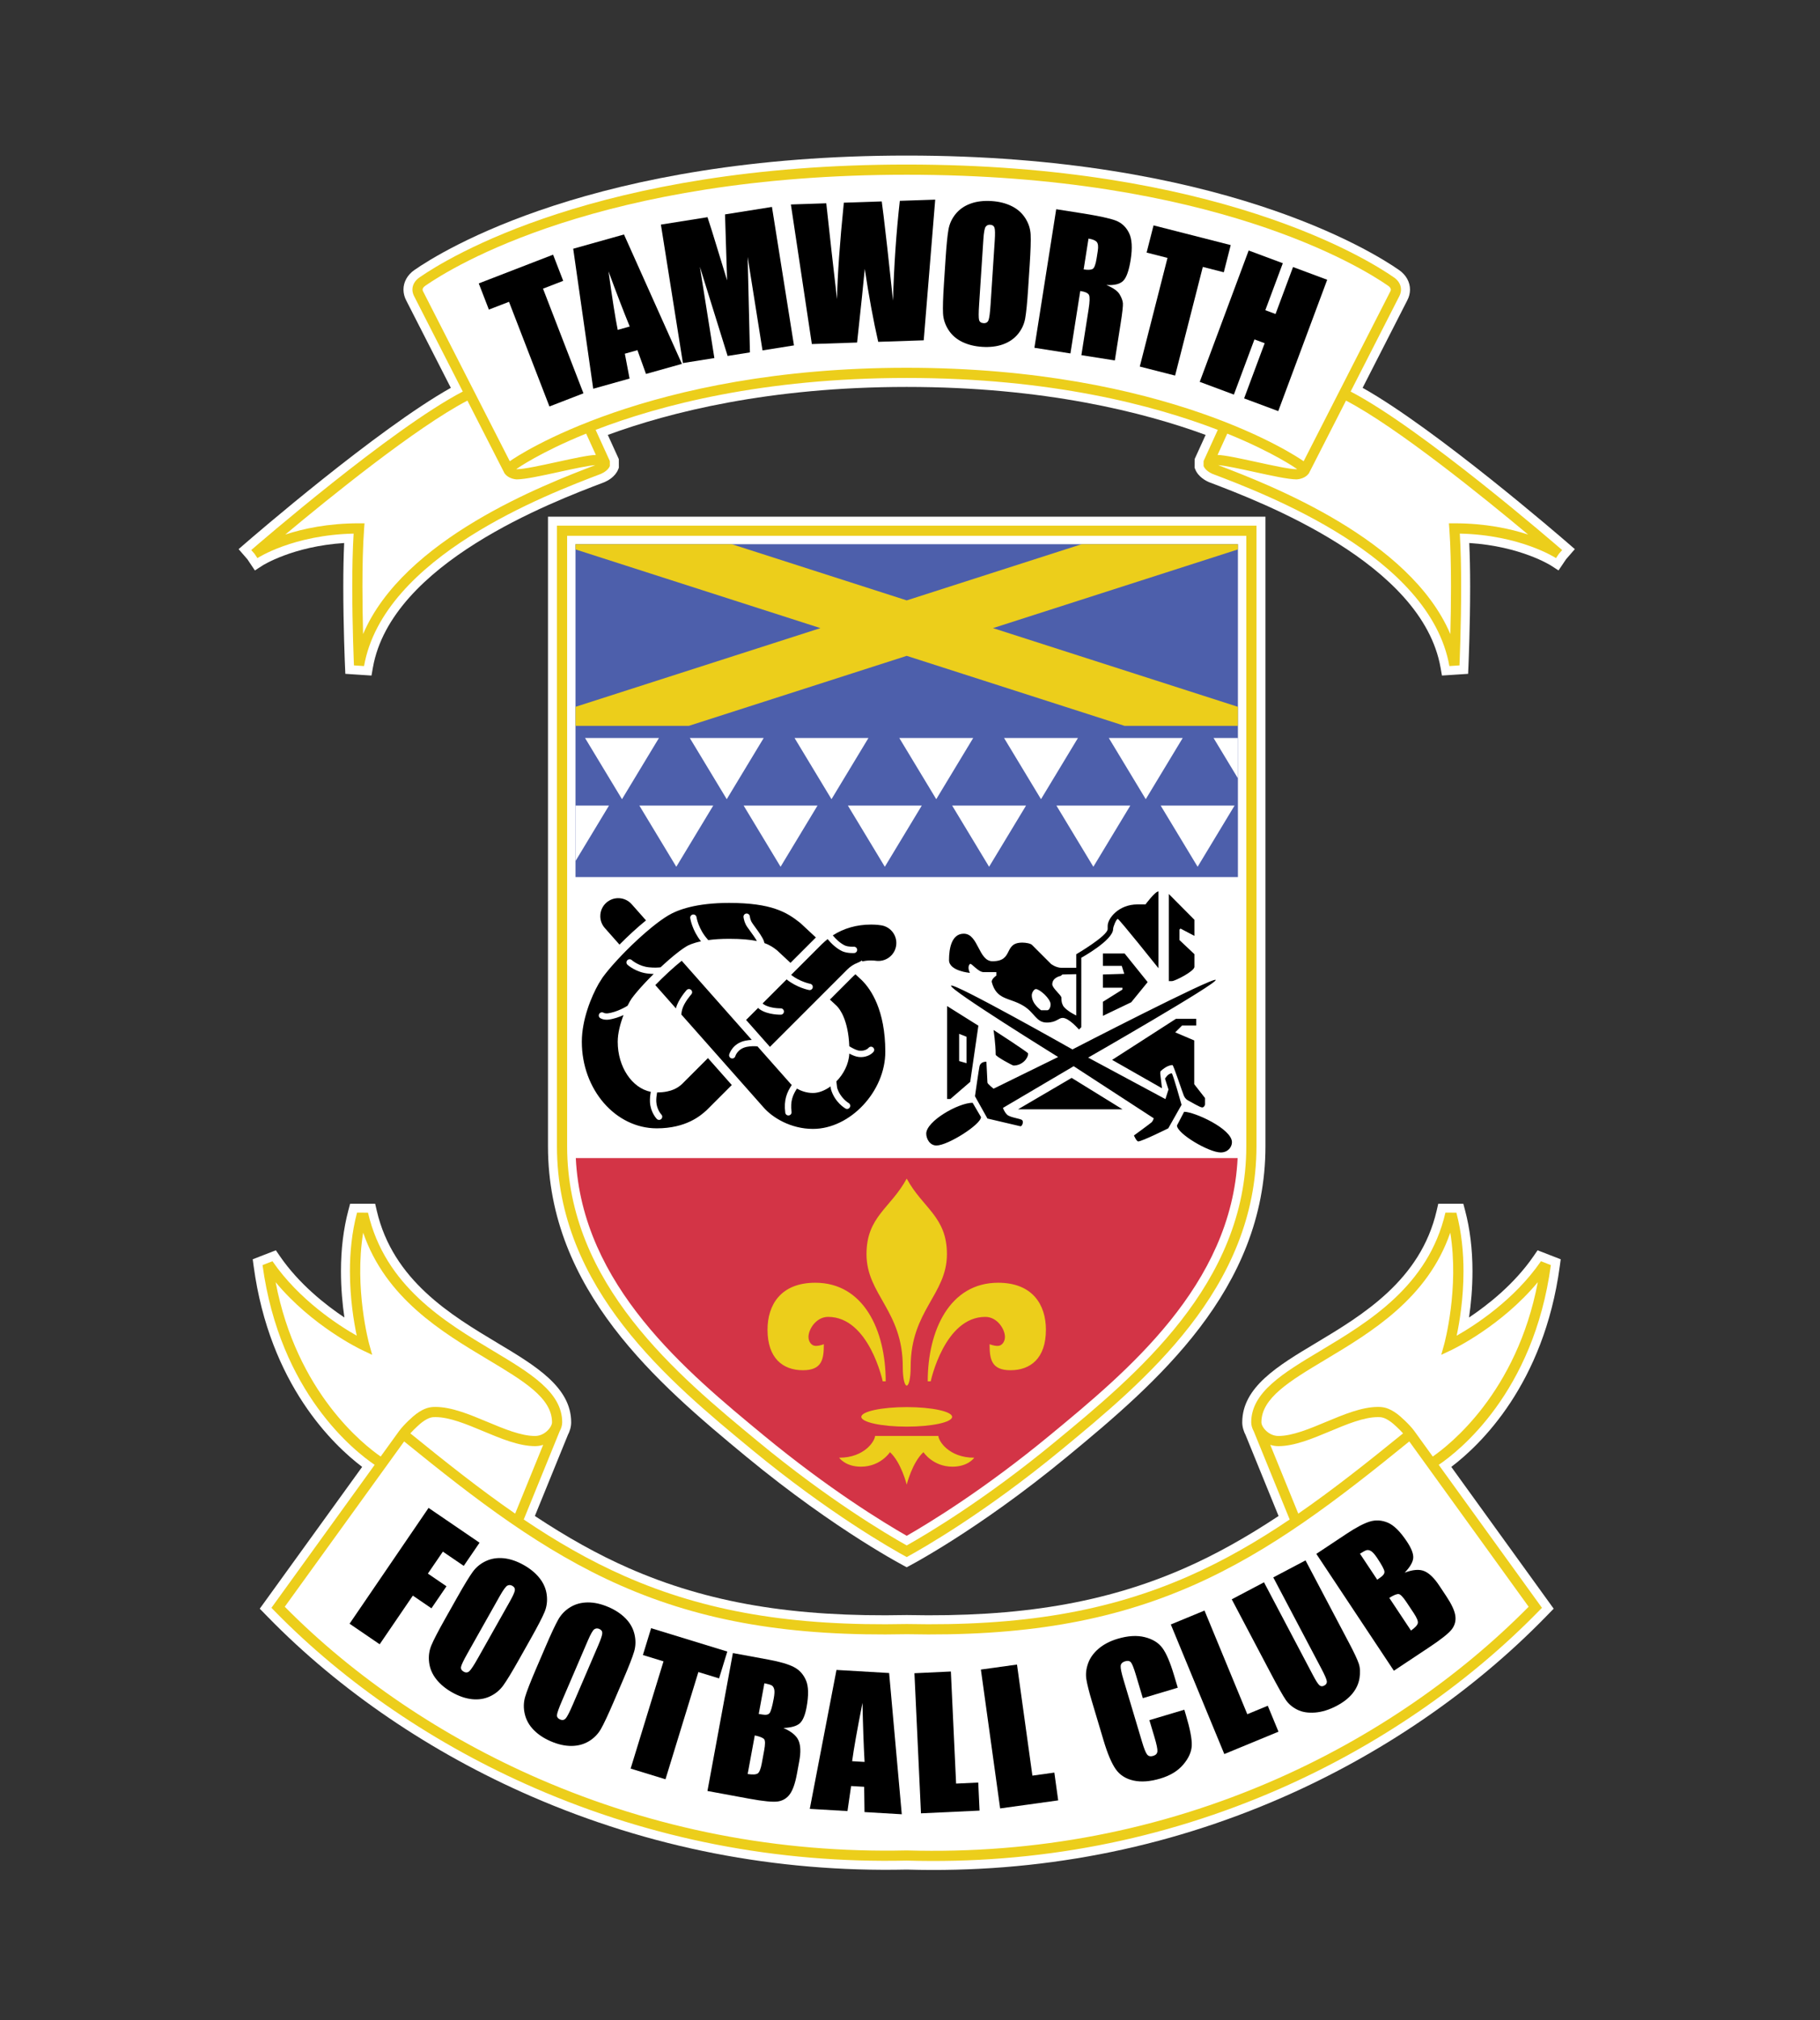
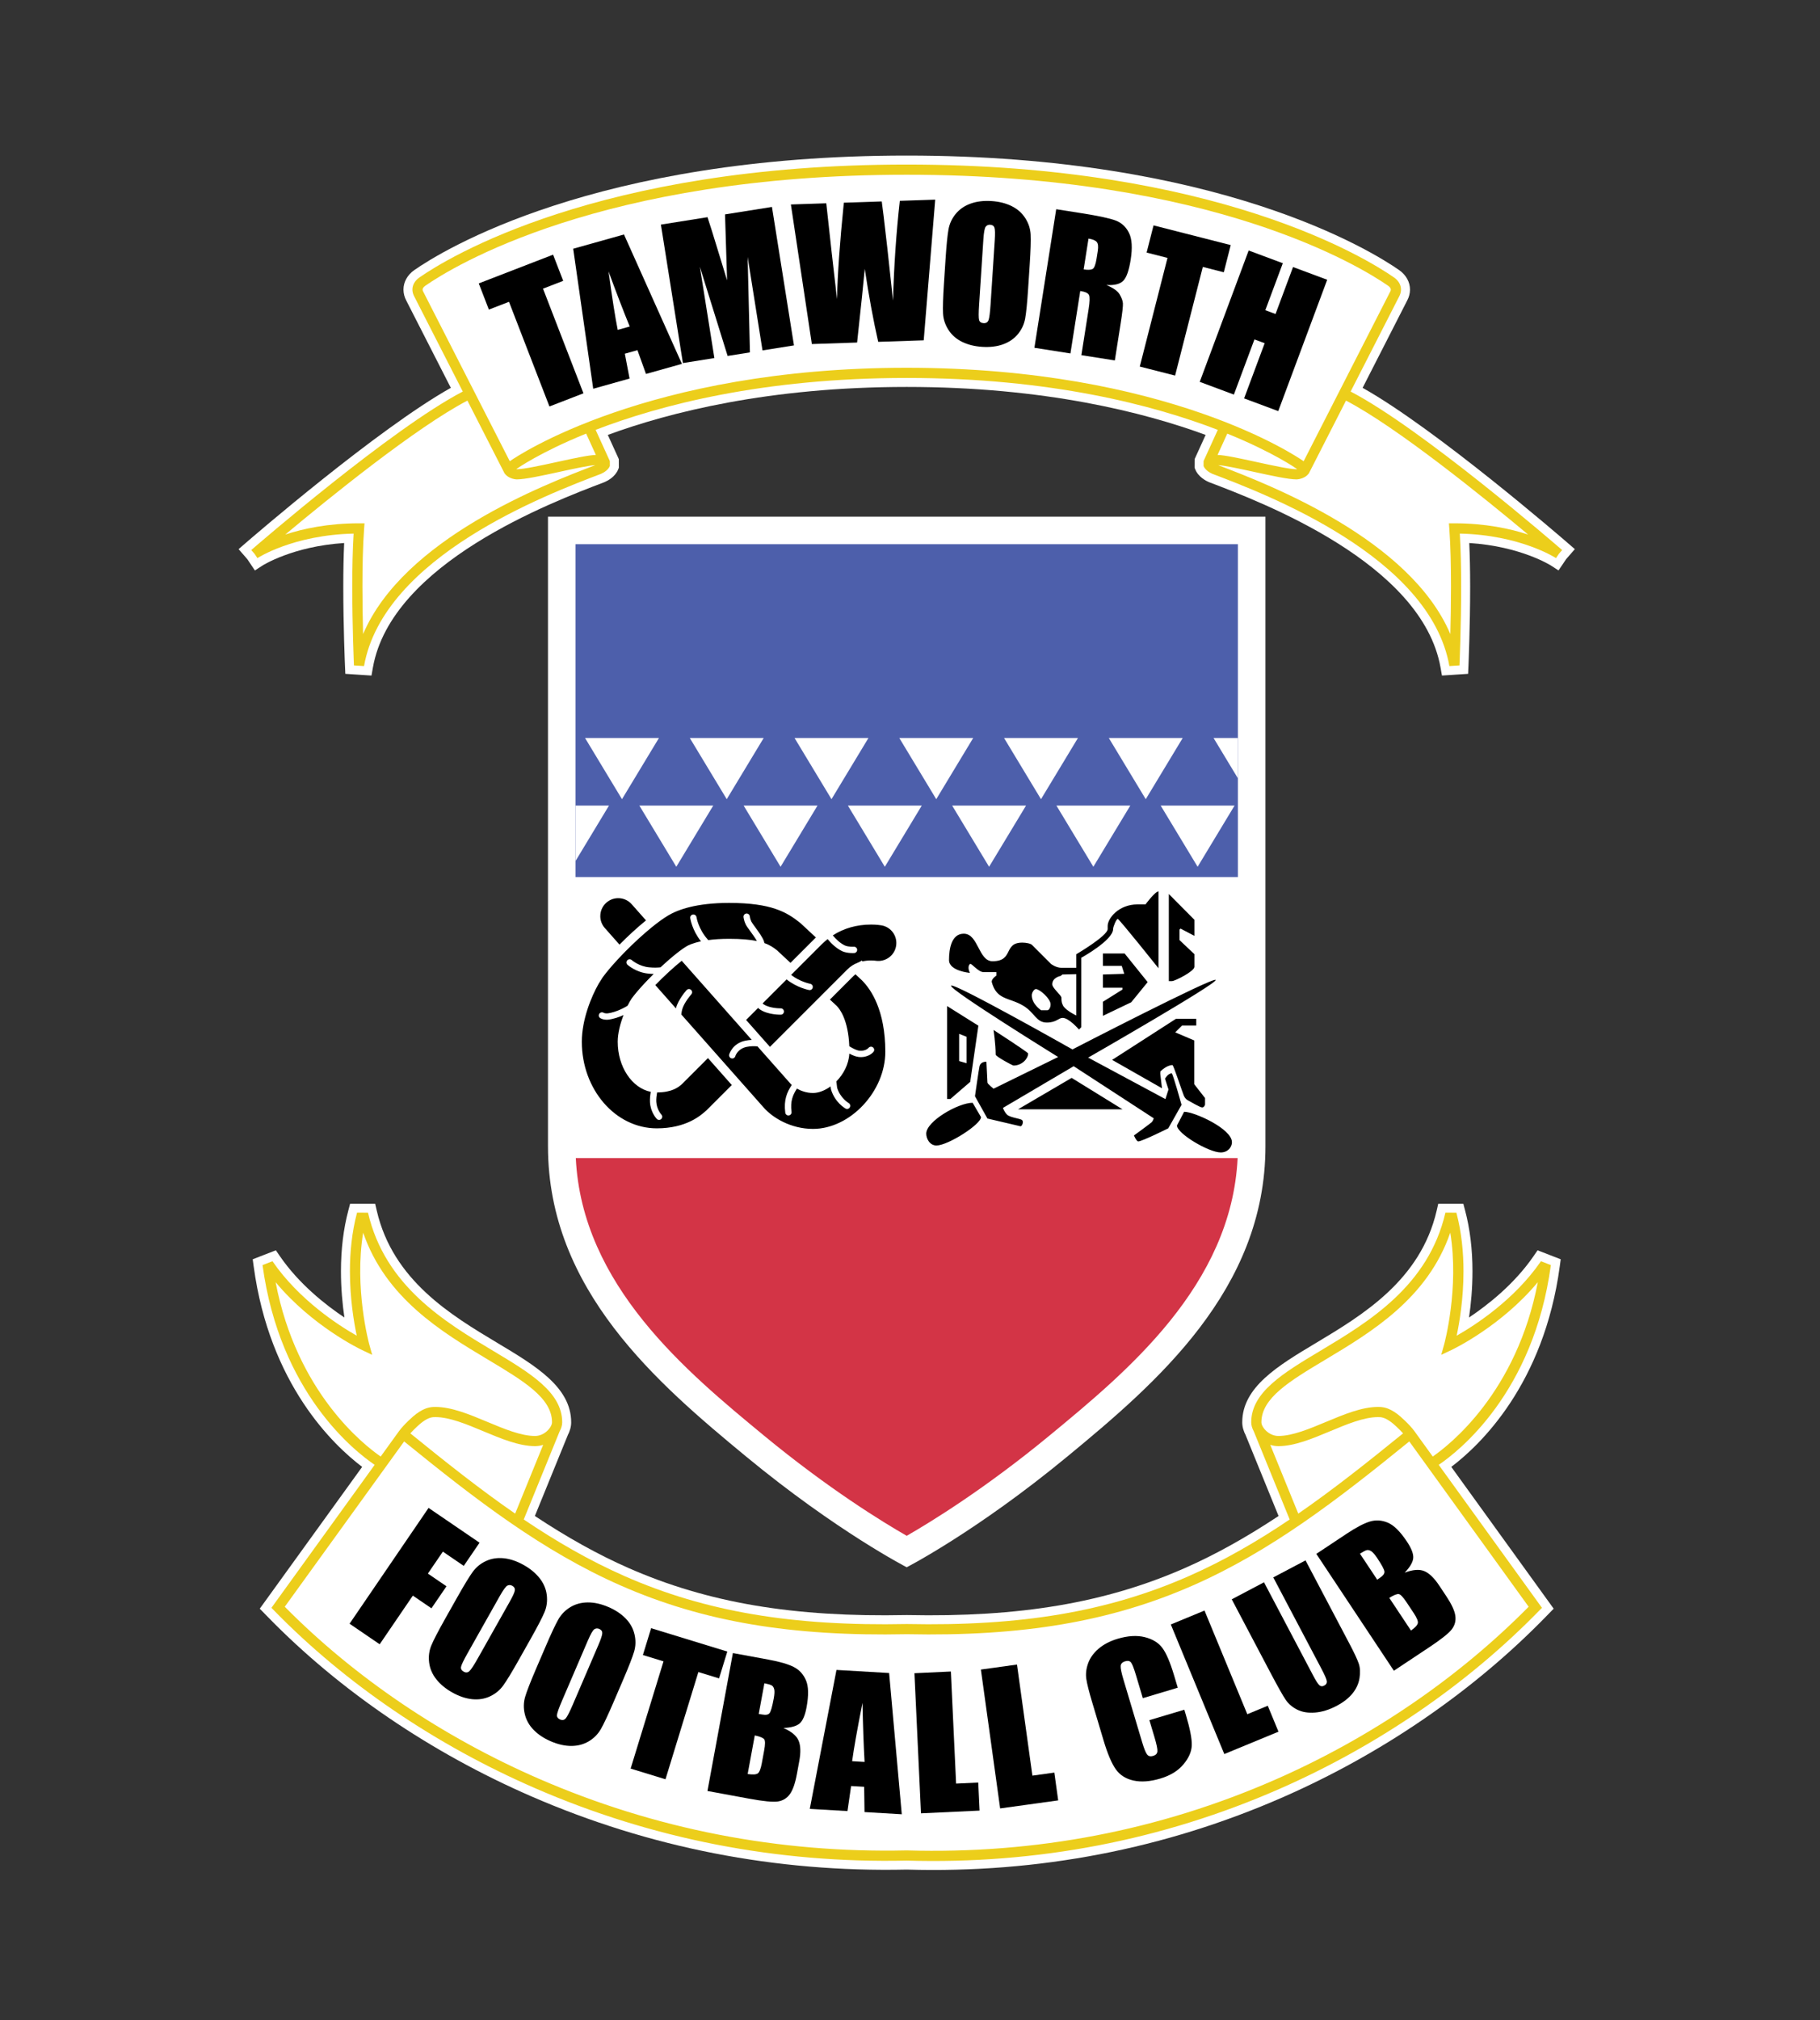
<svg xmlns="http://www.w3.org/2000/svg" version="1.1" id="Layer_1" x="0px" y="0px" viewBox="0 0 500 554.808" style="enable-background:new 0 0 500 554.808;" xml:space="preserve">
  <rect x="0" y="0" width="500" height="554.808" fill="#333333" stroke="none" />
  <style type="text/css">
	.st0{fill-rule:evenodd;clip-rule:evenodd;fill:#FFFFFF;}
	.st1{fill-rule:evenodd;clip-rule:evenodd;fill:#ECCE1B;}
	.st2{fill-rule:evenodd;clip-rule:evenodd;fill:#D33446;}
	.st3{fill-rule:evenodd;clip-rule:evenodd;fill:#4D5FAB;}
	.st4{fill-rule:evenodd;clip-rule:evenodd;}
</style>
  <g>
    <path class="st0" d="M249.097,430.454c0,0,19.195-9.846,44.104-30.393c24.361-20.098,54.449-45.787,54.449-85.236v-172.92H150.544   v172.92c0,39.449,30.089,65.139,54.45,85.236C229.903,420.609,249.097,430.454,249.097,430.454L249.097,430.454z" />
-     <path class="st1" d="M342.389,314.826c0,37.836-30.365,62.887-52.537,81.178c-19.155,15.801-34.959,25.201-40.755,28.457   c-5.797-3.256-21.6-12.656-40.755-28.457c-22.171-18.291-52.537-43.342-52.537-81.178c0,0,0-157.767,0-167.659   c9.694,0,176.889,0,186.584,0C342.389,157.059,342.389,314.826,342.389,314.826L342.389,314.826z M153.009,144.372   c0,4.793,0,170.454,0,170.454c0,39.154,30.954,64.688,53.554,83.332c21.059,17.373,38.138,27.102,42.534,29.498   c4.395-2.397,21.475-12.125,42.534-29.498c22.6-18.645,53.553-44.178,53.553-83.332c0,0,0-165.661,0-170.454   C340.435,144.372,157.758,144.372,153.009,144.372L153.009,144.372z" />
    <path class="st2" d="M158.186,318.07c1.69,34.965,30.45,58.693,51.62,76.158c17.867,14.738,32.812,23.877,39.291,27.588   c6.479-3.713,21.424-12.85,39.29-27.588c21.171-17.465,49.931-41.193,51.621-76.158H158.186L158.186,318.07z" />
    <path class="st3" d="M340.087,240.899c0-40.66,0-84.307,0-91.43c-13.43,0-168.552,0-181.981,0c0,7.123,0,50.77,0,91.43   L340.087,240.899L340.087,240.899z" />
-     <path class="st1" d="M249.097,386.464c-6.887,0-12.47,1.201-12.47,2.682c0,1.482,5.583,2.684,12.47,2.684   c6.887,0,12.47-1.201,12.47-2.684C261.567,387.665,255.984,386.464,249.097,386.464L249.097,386.464z M249.097,407.751   c0,0,1.52-6.096,4.601-8.908c0.001,0,2.578,3.984,7.97,3.984c4.338,0,5.977-2.461,5.977-2.461c-7.032,0-9.845-4.689-9.845-5.978   h-17.406c0,1.289-2.813,5.978-9.846,5.978c0,0,1.641,2.461,5.978,2.461c5.392,0,7.97-3.984,7.97-3.984   C247.577,401.656,249.097,407.751,249.097,407.751L249.097,407.751z M255.69,379.386c0,0,3.75-17.699,15.003-17.699   c3.282,0,5.393,3.398,5.393,5.508c0,1.289-0.821,2.463-1.993,2.463c-1.171,0-2.227-0.471-2.227-0.471   c0,4.103,0.471,7.15,5.744,7.15c5.51,0,9.73-3.281,9.73-11.135c0-6.799-3.634-12.892-13.128-12.892   c-13.245,0-19.34,13.01-19.34,27.076H255.69L255.69,379.386z M249.097,380.558c0.557,0,1.084-1.877,1.084-5.158   c0-15.471,9.963-19.809,9.963-30.943c0-10.314-6.623-12.6-11.047-20.746c-4.425,8.146-11.047,10.432-11.047,20.746   c0,11.135,9.963,15.473,9.963,30.943C248.013,378.681,248.54,380.558,249.097,380.558L249.097,380.558z M242.503,379.386   c0,0-3.75-17.699-15.003-17.699c-3.282,0-5.391,3.398-5.391,5.508c0,1.289,0.82,2.463,1.992,2.463c1.172,0,2.227-0.471,2.227-0.471   c0,4.103-0.468,7.15-5.743,7.15c-5.509,0-9.728-3.281-9.728-11.135c0-6.799,3.632-12.892,13.127-12.892   c13.245,0,19.34,13.01,19.34,27.076H242.503L242.503,379.386z" />
-     <polygon class="st1" points="158.107,199.366 189.218,199.366 249.097,180.131 308.976,199.366 340.087,199.366 340.087,194.131    272.801,172.515 340.087,150.901 340.087,149.469 297.137,149.469 249.097,164.901 201.056,149.469 158.107,149.469    158.107,150.901 225.392,172.515 158.107,194.131 158.107,199.366  " />
    <path class="st0" d="M300.373,238.062l10.149-16.805h-20.298L300.373,238.062L300.373,238.062z M304.621,202.697l10.147,16.804   l10.149-16.804H304.621L304.621,202.697z M333.397,202.697l6.69,11.079v-11.079H333.397L333.397,202.697z M160.728,202.697   l10.149,16.804l10.149-16.804H160.728L160.728,202.697z M275.841,202.697l10.147,16.804l10.149-16.804H275.841L275.841,202.697z    M158.107,236.485l9.197-15.229h-9.197V236.485L158.107,236.485z M329.017,238.062l10.148-16.805h-20.297L329.017,238.062   L329.017,238.062z M214.442,238.062l10.148-16.805h-20.297L214.442,238.062L214.442,238.062z M271.729,238.062l10.15-16.805   h-20.298L271.729,238.062L271.729,238.062z M189.507,202.697l10.148,16.804l10.149-16.804H189.507L189.507,202.697z    M185.798,238.062l10.148-16.805h-20.297L185.798,238.062L185.798,238.062z M247.063,202.697l10.149,16.804l10.147-16.804H247.063   L247.063,202.697z M218.285,202.697l10.148,16.804l10.149-16.804H218.285L218.285,202.697z M243.085,238.062l10.149-16.805h-20.297   L243.085,238.062L243.085,238.062z" />
    <path class="st4" d="M242.142,254.147c-0.213-0.036-1.348-0.212-2.841-0.212c-3.924,0-7.493,1.021-10.514,2.973   c0.851,1.019,2.008,2.152,3.341,2.779c0.999,0.423,2.415,0.338,2.429,0.336c0.479-0.031,0.893,0.331,0.925,0.81   c0.032,0.479-0.329,0.894-0.808,0.926c-0.074,0.005-1.839,0.117-3.256-0.485c-1.671-0.786-3.063-2.155-4.049-3.347   c-0.487,0.386-0.959,0.799-1.411,1.239c-0.002-0.002-0.004-0.004-0.006-0.006c-0.075,0.073-0.152,0.143-0.226,0.217l-8.39,8.39   c2.45,1.897,5.218,2.432,5.248,2.438c0.472,0.087,0.784,0.541,0.697,1.013c-0.087,0.472-0.539,0.784-1.011,0.698   c-0.141-0.026-3.332-0.64-6.167-2.916l-0.297,0.298l-0.001-0.001c-1.916,1.917-3.876,3.877-6.304,6.306   c0.099,0.089,0.199,0.172,0.301,0.24c1.725,1.151,4.645,1.103,4.675,1.103c0.48-0.01,0.878,0.37,0.888,0.85   c0.013,0.479-0.369,0.878-0.848,0.89c-0.142,0.002-3.494,0.062-5.68-1.395c-0.197-0.131-0.383-0.291-0.564-0.461   c-1.01,1.01-2.102,2.102-3.302,3.301l6.548,7.396c4.921-4.922,8.196-8.195,11.259-11.258l0,0l9.933-9.933   c0.862-0.868,1.811-1.49,2.911-1.912c0.42-0.16,0.804-0.373,1.15-0.625l0.144,0.254c0.741-0.17,1.532-0.261,2.386-0.261   c0.703,0,1.244,0.081,1.249,0.082c2.68,0.412,5.205-1.414,5.633-4.09C246.612,257.11,244.816,254.592,242.142,254.147   L242.142,254.147z M219.899,253.529l-0.152-0.12c-3.596-2.856-7.789-5.419-19.45-5.419c-9.055,0-14.1,1.877-16.737,3.451v0.002   c-0.338,0.201-0.689,0.425-1.05,0.664c-0.242,0.162-0.494,0.341-0.745,0.518c-0.116,0.082-0.227,0.155-0.344,0.24   c-0.363,0.262-0.733,0.538-1.109,0.827c-0.008,0.006-0.015,0.012-0.023,0.017c-0.388,0.299-0.781,0.61-1.179,0.933   c-2.4,1.944-4.957,4.304-7.282,6.658c-0.305,0.311-0.606,0.619-0.902,0.928c-0.03,0.029-0.059,0.059-0.087,0.089   c-0.83,0.864-1.615,1.716-2.344,2.538c-0.079,0.09-0.162,0.182-0.24,0.27c-0.161,0.183-0.313,0.361-0.467,0.541   c-0.146,0.171-0.294,0.343-0.435,0.511c-0.125,0.149-0.246,0.296-0.366,0.441c-0.167,0.204-0.329,0.404-0.485,0.6   c-0.088,0.112-0.18,0.226-0.264,0.335c-0.238,0.304-0.465,0.603-0.67,0.886l-1.101,1.744c-1.972,3.455-4.625,9.797-4.625,15.941   c0,13.111,9.237,23.779,20.59,23.779c8.128,0,12.091-3.547,13.583-4.881l0.102-0.09c0,0,3.896-3.896,6.924-6.926l-6.548-7.397   c-3.154,3.154-7.095,7.096-7.138,7.139c-0.938,0.838-2.662,2.271-6.838,2.293c-0.156,0.873-0.26,1.783-0.219,2.559   c0.111,2.141,1.381,3.5,1.394,3.512c0.33,0.348,0.319,0.898-0.025,1.228c-0.345,0.332-0.892,0.324-1.225-0.02   c-0.071-0.072-1.734-1.812-1.882-4.629c-0.047-0.875,0.058-1.869,0.22-2.814c-5.135-1.033-9.078-6.807-9.078-13.754   c0-2.395,0.735-5.08,1.596-7.332c-1.179,0.539-2.747,1.111-4.352,1.279c-1.3,0.055-1.975-0.387-2.098-0.477   c-0.376-0.273-0.454-0.783-0.195-1.174c0.257-0.387,0.792-0.492,1.19-0.252c0.014,0.008,0.33,0.193,0.976,0.168   c2.715-0.284,5.521-2.061,5.548-2.08c0.012-0.008,0.025-0.011,0.037-0.018c0.441-0.9,0.851-1.607,1.142-2.008v0   c0.165-0.227,0.348-0.466,0.542-0.713c0.057-0.075,0.119-0.15,0.179-0.226c0.149-0.186,0.304-0.377,0.468-0.574   c0.067-0.082,0.132-0.161,0.202-0.244c0.22-0.262,0.449-0.528,0.691-0.804c0.068-0.078,0.144-0.16,0.214-0.24   c0.181-0.203,0.365-0.409,0.556-0.618c0.115-0.127,0.233-0.255,0.352-0.384c0.157-0.171,0.318-0.343,0.481-0.516   c0.126-0.135,0.25-0.267,0.379-0.403c0.254-0.268,0.514-0.537,0.778-0.808c0.39-0.399,0.791-0.8,1.196-1.201   c-0.43-0.008-0.891-0.034-1.38-0.084c-3.393-0.287-5.719-2.344-5.816-2.431c-0.357-0.32-0.386-0.869-0.066-1.226   c0.319-0.358,0.868-0.389,1.227-0.071c0.02,0.018,2.008,1.758,4.817,1.996c1.308,0.135,2.395,0.074,3.113-0.008   c1.672-1.565,3.359-3.03,4.851-4.176c0.079-0.061,0.157-0.121,0.235-0.179c0.181-0.138,0.359-0.271,0.533-0.396   c0.138-0.1,0.27-0.194,0.405-0.288c0.123-0.086,0.248-0.175,0.366-0.254c0.259-0.173,0.51-0.335,0.745-0.475   c0.451-0.271,1.66-0.879,3.967-1.366c-2.465-3.075-2.937-6.239-2.958-6.381c-0.066-0.474,0.264-0.913,0.738-0.981   c0.476-0.069,0.915,0.262,0.985,0.737c0.004,0.031,0.497,3.242,3.058,6.087l0.024,0.027l0.021,0.028   c0.039,0.05,0.075,0.096,0.114,0.145c1.552-0.211,3.44-0.354,5.733-0.354c3.384,0,5.819,0.236,7.643,0.612   c-0.441-0.806-1.229-1.89-1.842-2.73c-0.568-0.78-1.018-1.396-1.218-1.798c-0.508-1.016-0.614-2.029-0.619-2.072   c-0.047-0.478,0.3-0.901,0.777-0.95c0.476-0.05,0.903,0.297,0.955,0.774c0,0.007,0.083,0.749,0.443,1.47   c0.136,0.271,0.61,0.922,1.069,1.551c0.919,1.264,1.964,2.696,2.334,3.716c0.07,0.193,0.127,0.397,0.173,0.607   c1.632,0.579,2.588,1.298,3.458,1.985c0.072,0.068,1.791,1.667,3.693,3.439l6.812-6.812c0.055-0.056,0.116-0.104,0.171-0.158   C221.954,255.441,219.899,253.529,219.899,253.529L219.899,253.529z M236.842,269.299l-0.062-0.062c0,0-0.844-0.785-1.773-1.648   c-0.188,0.151-0.372,0.311-0.555,0.494l-6.452,6.453c0.981,0.913,1.864,1.736,1.893,1.762c0.787,0.796,3.141,3.775,3.432,11.062   c1.006,0.623,2.035,1.137,2.766,1.213c1.71,0.176,2.495-0.738,2.527-0.777c0.305-0.365,0.85-0.424,1.22-0.125   c0.369,0.299,0.434,0.832,0.142,1.207c-0.054,0.07-1.367,1.703-4.066,1.426c-0.774-0.078-1.687-0.449-2.586-0.932   c-0.149,2.924-1.597,5.652-3.557,7.641c0.052,0.549,0.119,1.135,0.209,1.756c0.873,2.853,3.133,4.166,3.155,4.18   c0.284,0.16,0.443,0.455,0.443,0.76c0,0.143-0.036,0.289-0.111,0.424c-0.233,0.416-0.761,0.568-1.179,0.336   c-0.119-0.068-2.922-1.658-3.993-5.248l-0.019-0.061l-0.009-0.062c-0.035-0.242-0.068-0.477-0.097-0.707   c-1.557,1.125-3.261,1.801-4.821,1.801c-1.791,0-3.314-0.578-4.413-1.203c-1.129,1.74-1.868,3.461-1.479,6.397   c0.062,0.475-0.272,0.912-0.749,0.975c-0.476,0.065-0.913-0.27-0.976-0.746c-0.469-3.543,0.504-5.674,1.783-7.631   c-0.134-0.119-0.24-0.227-0.315-0.312c0,0-5.333-6.022-7.43-8.391l-1.673-1.891c-0.893-0.08-1.917-0.076-2.94,0.131   c-2.525,0.514-3.124,2.478-3.149,2.56c-0.134,0.459-0.613,0.729-1.072,0.598c-0.46-0.129-0.73-0.602-0.605-1.062   c0.035-0.125,0.876-3.066,4.479-3.801c0.581-0.117,1.157-0.178,1.714-0.203l-3.302-3.729c-7.026-7.938-10.035-11.336-15.939-18.005   c-2.253,1.792-4.933,4.289-7.256,6.679c2.159,2.439,3.943,4.455,5.666,6.4c0.007-0.033,0.014-0.068,0.022-0.099   c0.625-2.372,2.817-4.822,2.91-4.925c0.322-0.357,0.872-0.385,1.229-0.063c0.357,0.321,0.385,0.871,0.064,1.228   c-0.02,0.023-2.005,2.243-2.52,4.203c-0.103,0.39-0.173,0.848-0.221,1.333c0.117,0.133,0.234,0.264,0.351,0.397l15.257,17.234   c1.892,2.137,7.013,7.922,7.013,7.922c2.358,2.695,7.338,5.867,13.551,5.867c10.212,0,19.866-10.289,19.866-21.17   C243.217,277.389,239.223,271.679,236.842,269.299L236.842,269.299z M166.155,254.883c-0.83-0.939-1.238-2.105-1.238-3.267   c0-1.362,0.561-2.719,1.663-3.693c2.038-1.804,5.154-1.615,6.959,0.424c0,0,2.216,2.504,3.933,4.443   c-2.415,1.96-4.956,4.303-7.281,6.65C168.435,257.458,166.155,254.883,166.155,254.883L166.155,254.883z" />
    <path class="st4" d="M267.203,302.882l2.303,3.93c0,2.021-9.095,7.803-12.238,7.803c-1.909,0-2.807-1.965-2.807-3.256   C254.46,307.935,263.274,302.882,267.203,302.882L267.203,302.882z M338.447,313.716c0,1.291-1.066,2.809-3.088,2.809   c-3.256,0-12.013-5.166-12.013-7.412l1.965-3.76C328.117,305.353,338.447,310.011,338.447,313.716L338.447,313.716z    M294.621,288.23c0,0,38.728-19.984,39.353-19.086c0.625,0.898-35.027,21.332-35.027,21.332l21.22,11.395l0.843-2.639l-0.956-2.975   c0,0,0.826-1.459,1.853-1.459c0.289,0,2.694,8.645,2.694,8.645l-3.646,6.455c0,0-7.207,3.594-8.253,3.594   c-0.484,0-1.179-1.629-1.179-1.629s4.564-3.328,4.884-3.648c0.318-0.318,0.562-1.066,0.562-1.066l-22.002-14.314l-19.424,11.451   c0,0,0.299,1.029,1.123,1.854c0.822,0.822,3.695,1.057,4.153,1.516c0.458,0.457-0.019,1.684-0.449,1.684l-9.094-2.133l-3.425-6.119   c0,0,1.048-7.354,1.236-8.197c0.186-0.842,0.879-1.289,1.907-1.289c0.001,0,0.263,5.328,0.281,5.725   c0.02,0.398,1.685,1.684,1.685,1.684l17.738-8.701c0,0-30.1-18.636-29.415-19.59C261.968,269.76,294.621,288.23,294.621,288.23   L294.621,288.23z M308.38,304.675h-28.693l14.723-8.627L308.38,304.675L308.38,304.675z M328.64,281.663h-3.898l-1.88,1.879   l5.226,2.217v12.029l2.967,3.801v1.781c0,0-0.197,0.791-0.791,0.791c-0.593,0-2.954-1.453-3.582-1.762   c-0.628-0.309-1.088-0.652-1.444-1.443c-0.356-0.793-2.85-8.43-3.126-8.43c-1.623,0-3.324,1.742-3.324,1.742l-0.039,0.592   l0.474,4.037l-13.693-7.797l17.532-11.279h5.58V281.663L328.64,281.663z M282.453,289.343c0,1.389-1.654,3.309-4.004,3.309   c-0.319,0-4.912-2.508-4.912-2.988c0-2.938-0.587-6.779-0.587-6.779S282.453,289.023,282.453,289.343L282.453,289.343z    M265.529,292.011l-2.027-0.586v-7.475l2.027,0.801V292.011L265.529,292.011z M260.191,276.317v25.519h0.907l5.446-4.699   l2.242-15.428L260.191,276.317L260.191,276.317z M328.133,252.615v4.421l-3.816-2.001l-0.279,0.279v2.885l4.096,3.863   c0,0,0,2.885,0,3.491c0,1.209-5.353,3.908-6.143,3.908c-0.373,0-0.884,0-0.884,0v-23.92L328.133,252.615L328.133,252.615z    M308.961,261.876l6.328,7.865l-4.515,5.538l-7.771,3.723v-3.861l5.351-3.351v-0.512h-5.351v-3.63l5.862-0.186l-0.696-2.188h-5.166   v-3.397H308.961z M295.675,278.909c0,0-2.41-1.106-3.517-2.514c-0.261-0.56-0.559-0.836-0.559-2.373   c0-0.697-2.513-2.606-2.513-3.676c0.001-1.909,2.304-2.304,2.304-2.304l0.489-0.396l3.795-0.092V278.909L295.675,278.909z    M287.738,277.467c-0.419,0-1.723,0-1.723,0s-2.559-1.675-2.559-4.095c0-0.791,0.65-1.722,1.116-1.722   c1.07,0,4.049,2.653,4.049,4.188C288.623,276.77,288.156,277.467,287.738,277.467L287.738,277.467z M314.697,248.397h-2.185   c-5.222,0-8.206,3.847-8.206,5.914c0,0.213,0,0.515,0,0.853c0,1.873-8.631,6.926-8.631,6.926v3.73h-3.944   c-1.667,0-2.983-1.065-2.983-1.065s-4.822-4.823-5.222-5.222c-0.398-0.399-1.675-0.639-2.664-0.639   c-5.317,0-2.246,5.114-8.206,5.114c-3.859,0-3.859-7.565-7.886-7.565c-3.373,0-4.05,4.132-4.05,7.247   c0,3.028,5.755,3.517,5.755,3.517s-0.89-1.56,0-2.451c0.367-0.366,2.229,2.238,3.729,2.238c0.779,0,3.518,0,3.518,0v0.959   c0,0-1.279,0.828-1.279,1.705c1.333,5.111,4.821,4.229,8.732,6.6c3.076,1.865,3.49,4.588,6.4,4.588   c2.676,0,3.179-1.277,4.369-1.277c1.75,0,4.477,3.197,4.477,3.197l0.639-0.641V263.05c0,0,8.738-4.803,8.738-7.886   c0-0.64,0.886-2.771,1.279-2.771c0.393,0,11.189,13.534,11.189,13.534v-21.1C317.337,244.827,314.697,248.397,314.697,248.397   L314.697,248.397z" />
    <path class="st0" d="M113.849,74.158c-1.958,1.36-3.006,3.328-3.006,5.379c0,1.004,0.251,2.029,0.77,3.013   c0-0.001,10.397,20.363,12.239,23.97c-20.221,11.361-54.918,41.371-56.438,42.688l-1.863,1.616c0,0,2.267,2.613,2.425,2.797   c0.136,0.202,2.049,3.059,2.049,3.059l2.049-1.328c0.087-0.057,8.358-5.314,22.475-6.21c-0.157,3.506-0.239,7.503-0.239,11.963   c0,10.953,0.446,21.32,0.466,21.756l0.096,2.209l2.207,0.147l4.978,0.325l0.384-2.176c5.072-28.701,49.076-45.416,63.536-50.909   l0.052-0.019l0.05-0.022c0.863-0.372,2.955-1.461,3.764-3.527l0.172-0.439l-0.01-2.334l-0.227-0.524c0,0-1.666-3.656-2.798-6.141   c16.941-6.221,44.325-13.18,82.119-13.18c37.794,0,65.178,6.96,82.119,13.18c-1.133,2.484-3.018,6.624-3.018,6.624l-0.009,0.583   l-0.007,1.794l0.171,0.438c0.83,2.119,3.041,3.214,3.699,3.5l0.053,0.022l0.06,0.023c14.474,5.499,58.518,22.234,63.59,50.93   l0.383,2.176l7.185-0.469l0.098-2.212c0.018-0.436,0.464-10.799,0.464-21.756c0-4.459-0.082-8.456-0.239-11.963   c14.118,0.896,22.39,6.153,22.476,6.21l2.039,1.322l1.361-2.013c0,0,0.562-0.839,0.697-1.04c0.159-0.184,2.424-2.798,2.424-2.798   l-1.861-1.615c-1.52-1.317-36.219-31.327-56.439-42.688c1.843-3.608,12.263-24.018,12.263-24.018   c0.51-0.963,0.756-1.971,0.756-2.961c0-2.045-1.051-4.018-3.016-5.384c-7.549-5.248-49.548-31.429-135.248-31.429   S121.398,68.91,113.849,74.158L113.849,74.158z" />
    <path class="st1" d="M399.559,143.729h-1.505l0.112,1.501c0.343,4.642,0.458,10.337,0.458,15.871c0,4.724-0.084,9.325-0.18,13.056   c-11.106-26.094-49.548-40.986-63.787-46.399c1.834,0.098,5.893,0.981,9.854,1.845c4.862,1.061,9.455,2.063,11.67,2.063   c0.858-0.028,2.464-0.395,3.346-1.593l0.068-0.092l10.187-19.953c14.029,7.311,37.93,26.671,50.041,36.792   C414.889,145.203,408.065,143.729,399.559,143.729L399.559,143.729z M356.299,128.803l0.056,0.042   c-0.078,0.015-0.152,0.026-0.221,0.028c-1.865-0.001-6.732-1.063-11.026-2c-4.421-0.965-8.597-1.876-10.615-1.923l2.668-5.855   C349.83,124.226,356.157,128.698,356.299,128.803L356.299,128.803z M140.243,126.551l0.026-0.019   c-0.069,0.045-0.145,0.097-0.219,0.148c-4.439-8.696-23.776-46.569-23.776-46.569c-0.07-0.134-0.172-0.326-0.172-0.561   c0-0.298,0.161-0.664,0.749-1.072c7.323-5.091,48.115-30.488,132.246-30.488c84.128,0,124.922,25.397,132.245,30.488   c0.591,0.41,0.751,0.779,0.751,1.074c0,0.23-0.098,0.416-0.165,0.542c0,0-19.345,37.889-23.785,46.587   c-0.074-0.051-0.147-0.102-0.218-0.148l0.033,0.024c-1.453-1.034-37.391-25.545-108.861-25.545   C177.726,101.012,141.792,125.453,140.243,126.551L140.243,126.551z M163.701,124.949c-2.005,0.045-6.188,0.957-10.615,1.923   c-4.294,0.938-9.16,2-11.075,2c-0.052-0.002-0.114-0.011-0.178-0.024l0.021-0.014l0.041-0.031   c0.142-0.105,6.469-4.577,19.138-9.709L163.701,124.949L163.701,124.949z M99.749,174.157c-0.095-3.731-0.18-8.332-0.18-13.056   c0-5.534,0.116-11.229,0.459-15.871l0.111-1.502h-1.505c-8.506,0-15.33,1.474-20.265,3.092   c12.112-10.121,36.012-29.481,50.041-36.792l10.188,19.953l0.067,0.092c0.882,1.199,2.488,1.565,3.297,1.593   c0.002-0.001,0.002,0,0.003,0c2.265-0.001,6.855-1.003,11.716-2.064c3.966-0.866,8.029-1.749,9.859-1.845   C149.404,133.129,110.871,148.025,99.749,174.157L99.749,174.157z M428.255,152.122l0.908-1.05   c-1.598-1.386-38.566-33.361-58.11-43.532l13.357-26.158c0.99-1.878,0.432-3.876-1.473-5.199   c-7.442-5.175-48.877-30.988-133.84-30.988c-84.965-0.001-126.398,25.814-133.841,30.988c-1.902,1.322-2.463,3.321-1.463,5.216   l13.346,26.141c-19.543,10.17-56.513,42.147-58.111,43.532l0.91,1.05l0.782,1.168c0.099-0.066,9.792-6.365,26.429-6.731   c-0.271,4.41-0.374,9.527-0.374,14.547c0,11.087,0.456,21.496,0.463,21.651l2.772,0.181c5.316-30.08,50.305-47.169,65.088-52.785   c0.921-0.398,2.061-1.181,2.445-2.162c0,0-0.005-1.275-0.006-1.332c-0.005-0.014-0.013-0.025-0.018-0.039l0.011-0.005l-3.895-8.55   c17.596-6.777,45.965-14.259,85.462-14.259c39.495,0,67.865,7.482,85.461,14.259l-3.897,8.55l0.014,0.005   c-0.006,0.014-0.014,0.025-0.02,0.039c0,0.056-0.006,1.332-0.006,1.332c0.385,0.98,1.525,1.764,2.384,2.137   c14.845,5.64,59.833,22.729,65.149,52.809l2.773-0.182c0.007-0.156,0.463-10.564,0.463-21.651c0-5.021-0.105-10.137-0.375-14.547   c16.636,0.366,26.33,6.665,26.428,6.731L428.255,152.122L428.255,152.122z" />
    <path class="st0" d="M395.133,330.595l-0.444,1.908c-4.439,19.152-20.406,28.713-33.234,36.393   c-10.377,6.213-20.178,12.082-20.178,21.75c0,1.195,0.348,2.461,1.004,3.664l-0.119-0.252c0,0,7.781,19.104,9.092,22.316   c-8.908,5.895-17.346,10.605-25.703,14.279c-21.797,9.582-45.352,13.57-76.373,12.926l-0.051-0.002l-0.051,0.002   c-31.063,0.643-54.635-3.344-76.431-12.926c-8.357-3.676-16.796-8.385-25.703-14.279c1.309-3.213,9.091-22.316,9.091-22.316   l-0.12,0.252c0.657-1.203,1.004-2.469,1.004-3.664c0-9.668-9.801-15.537-20.178-21.75c-12.829-7.68-28.795-17.24-33.234-36.393   l-0.442-1.908h-6.873l-0.486,1.834c-1.349,5.096-2.034,10.717-2.034,16.707c0,4.756,0.417,9.105,0.946,12.717   c-5.2-3.473-12.462-9.191-17.725-16.848l-1.105-1.607l-6.357,2.467l0.26,1.926c4.39,32.49,21.935,49.143,29.803,55.094   c-2.607,3.609-28.128,38.945-28.128,38.945l2.27,2.326c19.71,20.189,44.72,37.207,72.326,49.213   c32.5,14.133,67.2,20.902,103.14,20.117c36.121,1.049,70.915-5.646,103.417-19.906c27.23-11.945,52.144-29.035,72.047-49.422   l2.271-2.328c0,0-25.521-35.336-28.128-38.945c7.868-5.949,25.414-22.602,29.804-55.094l0.259-1.926l-6.356-2.467l-1.107,1.607   c-5.263,7.656-12.525,13.377-17.725,16.848c0.528-3.609,0.945-7.959,0.945-12.717c0-5.99-0.684-11.611-2.034-16.707l-0.486-1.834   H395.133L395.133,330.595z" />
    <path class="st1" d="M419.958,441.298c-19.3,19.541-43.311,35.951-69.558,47.465c-31.815,13.957-65.887,20.506-101.263,19.461   h-0.036h-0.036c-35.203,0.779-69.187-5.842-101.011-19.682c-26.607-11.57-50.708-27.902-69.819-47.246   c1.224-1.693,27.651-38.283,32.792-45.4c19.775,16.072,38.01,30.125,59.499,39.574c22.531,9.906,46.773,14.029,78.599,13.369   c31.768,0.66,56.009-3.463,78.542-13.369c21.488-9.449,39.724-23.502,59.5-39.574C392.3,403.003,418.735,439.605,419.958,441.298   L419.958,441.298z M75.722,352.161c10.017,12.045,23.145,18.353,23.764,18.645l2.76,1.305l-0.817-2.941   c-0.047-0.17-4.164-15.33-1.659-30.613c6.219,18.055,21.648,27.299,34.266,34.855c9.844,5.893,17.619,10.549,17.619,17.234   c0,1.285-1.972,3.75-4.67,3.75c-3.846,0-8.55-1.969-13.1-3.873c-4.824-2.016-9.813-4.104-14.257-4.104   c-1.355,0-2.88,0.15-5.293,1.928c-0.765,0.549-3.386,2.895-4.705,4.709l-5.048,6.988C99.963,396.859,81.506,382.447,75.722,352.161   L75.722,352.161z M141.525,415.726c-9.595-6.633-19.003-14.09-28.793-22.047c1.162-1.291,2.722-2.693,3.248-3.07   c1.889-1.395,2.823-1.395,3.648-1.395c3.882,0,8.608,1.977,13.178,3.891c4.804,2.008,9.771,4.084,14.179,4.084   c0.779,0,1.529-0.127,2.235-0.352L141.525,415.726L141.525,415.726z M348.974,396.837c0.705,0.225,1.455,0.352,2.234,0.352   c4.408,0,9.375-2.076,14.179-4.084c4.571-1.914,9.296-3.891,13.178-3.891c0.825,0,1.76,0,3.633,1.383   c0.538,0.385,2.101,1.789,3.263,3.082c-9.787,7.957-19.196,15.414-28.791,22.047L348.974,396.837L348.974,396.837z    M346.538,390.646c0-6.686,7.775-11.342,17.619-17.234c12.62-7.557,28.05-16.803,34.268-34.857   c2.504,15.283-1.613,30.445-1.66,30.615l-0.817,2.941l2.763-1.305c0.617-0.291,13.745-6.6,23.762-18.645   c-5.784,30.285-24.241,44.697-28.86,47.883l-5.045-6.984c-1.322-1.818-3.943-4.164-4.725-4.725   c-2.396-1.766-3.92-1.916-5.276-1.916c-4.441,0-9.433,2.088-14.256,4.104c-4.55,1.904-9.255,3.873-13.101,3.873   C348.51,394.396,346.538,391.931,346.538,390.646L346.538,390.646z M426.062,347.46l-2.726-1.057   c-7.325,10.652-18.179,17.627-23.153,20.451c0.773-3.645,1.875-10.164,1.875-17.719c0-5.086-0.51-10.635-1.952-16.074l-3.014-0.002   c-4.673,20.16-21.123,30.021-34.371,37.953c-10.183,6.098-18.978,11.363-18.978,19.633c0,0.811,0.257,1.666,0.702,2.482   l9.861,24.207c-8.898,6.002-18.001,11.283-27.764,15.576c-22.142,9.734-46.017,13.785-77.417,13.133   c-31.457,0.652-55.334-3.398-77.474-13.133c-9.764-4.293-18.865-9.574-27.765-15.576l9.861-24.207   c0.446-0.816,0.702-1.672,0.702-2.482c0-8.27-8.795-13.535-18.979-19.633c-13.248-7.932-29.697-17.793-34.37-37.951l-3.015-0.002   c-1.441,5.441-1.952,10.99-1.952,16.076c0,7.553,1.104,14.074,1.875,17.719c-4.975-2.824-15.829-9.799-23.153-20.451l-2.727,1.057   c4.741,35.086,25.353,51.176,30.806,54.863l-28.361,39.268l0.821,0.842c19.489,19.963,44.227,36.795,71.544,48.672   c32.187,13.998,66.557,20.699,102.156,19.914c35.779,1.049,70.241-5.578,102.426-19.697c26.944-11.82,51.59-28.725,71.273-48.889   l0.822-0.842l-28.361-39.268C400.711,398.636,421.323,382.546,426.062,347.46L426.062,347.46z" />
    <polygon class="st4" points="151.948,69.946 154.727,77.137 149.178,79.282 160.29,108.026 150.945,111.638 139.834,82.894    134.307,85.03 131.527,77.839 151.948,69.946  " />
    <path class="st4" d="M173.001,89.677c-1.666-4.062-3.608-9.109-5.826-15.141c1.009,7.359,1.852,12.715,2.528,16.066L173.001,89.677   L173.001,89.677z M171.424,64.402l15.917,35.534l-9.871,2.768l-2.35-6.53l-3.459,0.97l1.297,6.825l-9.987,2.8l-5.497-38.456   L171.424,64.402L171.424,64.402z" />
    <path class="st4" d="M212.076,56.837l6.046,38.027l-8.643,1.374l-4.081-25.672l0.628,26.221l-6.13,0.975l-7.629-24.507   l3.988,25.085l-8.644,1.375l-6.046-38.028l12.802-2.036c0.739,2.228,1.566,4.857,2.482,7.89l2.901,9.46l-0.568-18.115   L212.076,56.837L212.076,56.837z" />
    <path class="st4" d="M256.926,54.833l-3.157,38.635l-12.503,0.418c-1.339-5.872-2.57-12.559-3.693-20.058   c-0.289,3.231-0.991,9.981-2.106,20.251l-12.433,0.416l-5.757-38.336l9.722-0.325l1.472,13.395l1.479,12.921   c0.141-6.716,0.765-15.542,1.875-26.478l10.412-0.348c0.181,1.12,0.686,5.339,1.519,12.657l1.582,14.583   c0.244-9.321,0.866-18.457,1.867-27.406L256.926,54.833L256.926,54.833z" />
    <path class="st4" d="M273.285,66.006c0.116-1.788,0.094-2.938-0.072-3.449c-0.164-0.511-0.556-0.787-1.174-0.827   c-0.522-0.035-0.935,0.141-1.238,0.526c-0.303,0.386-0.52,1.568-0.648,3.546l-1.173,17.944c-0.146,2.232-0.146,3.614,0.003,4.148   c0.148,0.534,0.554,0.823,1.219,0.866c0.68,0.044,1.135-0.228,1.364-0.817c0.229-0.588,0.417-2.014,0.566-4.277L273.285,66.006   L273.285,66.006z M282.453,79.286c-0.253,3.861-0.522,6.589-0.81,8.183c-0.287,1.595-0.952,3.025-1.997,4.292   c-1.044,1.267-2.404,2.203-4.081,2.809c-1.676,0.605-3.599,0.837-5.765,0.695c-2.059-0.135-3.883-0.592-5.477-1.37   c-1.594-0.78-2.846-1.874-3.755-3.285c-0.908-1.41-1.406-2.913-1.493-4.508c-0.086-1.596,0-4.371,0.259-8.326l0.43-6.575   c0.252-3.86,0.521-6.588,0.809-8.183c0.287-1.594,0.953-3.024,1.997-4.291c1.045-1.267,2.404-2.202,4.081-2.808   c1.676-0.606,3.6-0.838,5.768-0.697c2.056,0.135,3.883,0.592,5.476,1.371c1.594,0.779,2.845,1.875,3.754,3.285   c0.909,1.41,1.407,2.913,1.493,4.507c0.087,1.595,0,4.371-0.257,8.326L282.453,79.286L282.453,79.286z" />
    <path class="st4" d="M299.039,65.531l-1.332,8.462c1.112,0.175,1.916,0.145,2.412-0.09c0.493-0.236,0.873-1.191,1.137-2.868   l0.33-2.093c0.188-1.206,0.097-2.031-0.275-2.475C300.939,66.022,300.181,65.711,299.039,65.531L299.039,65.531z M290.167,57.462   l7.005,1.103c4.669,0.735,7.802,1.412,9.398,2.033c1.598,0.621,2.801,1.753,3.608,3.398c0.809,1.645,0.959,4.089,0.45,7.332   c-0.468,2.962-1.148,4.895-2.045,5.797c-0.897,0.903-2.443,1.286-4.638,1.149c1.884,0.794,3.097,1.651,3.644,2.572   c0.544,0.921,0.846,1.736,0.903,2.443c0.058,0.708-0.155,2.597-0.639,5.668l-1.579,10.038l-9.189-1.446l1.988-12.646   c0.32-2.037,0.358-3.323,0.113-3.86c-0.245-0.537-1.05-0.912-2.412-1.126l-2.699,17.159l-9.897-1.557L290.167,57.462   L290.167,57.462z" />
    <polygon class="st4" points="338.11,67.314 336.205,74.781 330.443,73.311 322.829,103.155 313.126,100.679 320.741,70.835    315.003,69.371 316.908,61.905 338.11,67.314  " />
    <polygon class="st4" points="364.613,76.838 351.169,112.917 341.789,109.421 347.434,94.267 344.626,93.221 338.98,108.375    329.598,104.879 343.04,68.8 352.423,72.296 347.615,85.198 350.423,86.244 355.23,73.342 364.613,76.838  " />
    <polygon class="st4" points="117.736,414.152 131.745,423.71 127.402,430.076 121.665,426.161 117.549,432.193 122.658,435.679    118.53,441.728 113.421,438.243 104.306,451.605 96.035,445.96 117.736,414.152  " />
    <path class="st4" d="M140.013,439.948c0.879-1.56,1.355-2.609,1.428-3.141c0.073-0.533-0.161-0.951-0.699-1.256   c-0.456-0.256-0.904-0.277-1.344-0.061c-0.441,0.217-1.147,1.188-2.121,2.914l-8.828,15.67c-1.098,1.949-1.695,3.195-1.794,3.74   c-0.099,0.545,0.143,0.982,0.724,1.309c0.594,0.336,1.122,0.287,1.584-0.145c0.461-0.432,1.249-1.635,2.362-3.611L140.013,439.948   L140.013,439.948z M142.527,455.892c-1.9,3.371-3.324,5.713-4.273,7.025s-2.169,2.314-3.659,3.004   c-1.489,0.691-3.121,0.945-4.894,0.766c-1.774-0.182-3.607-0.805-5.5-1.871c-1.797-1.012-3.244-2.213-4.344-3.607   c-1.1-1.393-1.754-2.922-1.962-4.586c-0.209-1.666-0.007-3.236,0.606-4.711c0.612-1.475,1.892-3.939,3.838-7.395l3.235-5.74   c1.9-3.373,3.324-5.715,4.273-7.027c0.948-1.312,2.168-2.314,3.658-3.004c1.489-0.691,3.121-0.945,4.895-0.766   c1.774,0.182,3.607,0.805,5.501,1.871c1.796,1.012,3.244,2.215,4.344,3.607c1.099,1.393,1.753,2.922,1.962,4.586   c0.208,1.666,0.007,3.236-0.606,4.711c-0.613,1.475-1.892,3.939-3.838,7.395L142.527,455.892L142.527,455.892z" />
    <path class="st4" d="M164.379,451.839c0.707-1.647,1.068-2.738,1.083-3.277c0.015-0.537-0.262-0.928-0.83-1.17   c-0.48-0.207-0.928-0.18-1.343,0.082c-0.414,0.262-1.013,1.305-1.796,3.125l-7.097,16.527c-0.882,2.055-1.343,3.357-1.382,3.91   c-0.039,0.553,0.247,0.961,0.859,1.223c0.627,0.27,1.146,0.166,1.56-0.312c0.412-0.478,1.066-1.76,1.961-3.844L164.379,451.839   L164.379,451.839z M168.589,467.419c-1.528,3.559-2.693,6.037-3.495,7.445c-0.804,1.406-1.909,2.533-3.315,3.379   c-1.408,0.846-3.003,1.273-4.785,1.285c-1.783,0.012-3.673-0.412-5.669-1.27c-1.895-0.814-3.463-1.853-4.706-3.121   c-1.243-1.268-2.057-2.717-2.443-4.35c-0.386-1.633-0.354-3.215,0.097-4.748c0.452-1.533,1.459-4.121,3.024-7.764l2.601-6.055   c1.526-3.557,2.691-6.039,3.494-7.445c0.803-1.406,1.908-2.533,3.315-3.379c1.408-0.846,3.003-1.273,4.786-1.285   c1.783-0.01,3.672,0.412,5.669,1.27c1.895,0.814,3.463,1.853,4.705,3.121c1.243,1.268,2.058,2.717,2.443,4.352   c0.387,1.633,0.354,3.215-0.097,4.748c-0.451,1.531-1.459,4.119-3.023,7.762L168.589,467.419L168.589,467.419z" />
    <polygon class="st4" points="199.806,453.607 197.546,460.976 191.859,459.232 182.826,488.687 173.251,485.749 182.283,456.296    176.62,454.56 178.881,447.189 199.806,453.607  " />
    <path class="st4" d="M209.998,462.318l-1.554,8.424c0.424,0.062,0.752,0.115,0.987,0.158c0.967,0.178,1.627,0.055,1.98-0.373   c0.354-0.428,0.737-1.764,1.152-4.01c0.218-1.186,0.262-2.037,0.132-2.553c-0.131-0.516-0.361-0.869-0.688-1.059   C211.678,462.716,211.008,462.521,209.998,462.318L209.998,462.318z M207.357,476.638l-1.955,10.6   c1.396,0.209,2.322,0.156,2.776-0.164c0.454-0.32,0.822-1.244,1.104-2.773l0.652-3.533c0.299-1.621,0.308-2.637,0.029-3.043   C209.683,477.318,208.814,476.954,207.357,476.638L207.357,476.638z M201.342,454.019l9.828,1.812   c3.104,0.572,5.411,1.248,6.921,2.027c1.51,0.777,2.62,1.994,3.331,3.65c0.711,1.654,0.764,4.121,0.16,7.397   c-0.409,2.215-1.04,3.695-1.896,4.441c-0.855,0.746-2.348,1.164-4.478,1.256c2.182,0.934,3.57,2.072,4.161,3.416   c0.591,1.344,0.66,3.246,0.205,5.711l-0.647,3.51c-0.472,2.559-1.114,4.4-1.926,5.525c-0.812,1.123-1.9,1.795-3.263,2.012   c-1.362,0.215-4.024-0.041-7.987-0.772l-11.396-2.103L201.342,454.019L201.342,454.019z" />
    <path class="st4" d="M237.522,483.917c-0.252-4.385-0.444-9.791-0.576-16.217c-1.444,7.287-2.392,12.627-2.845,16.018   L237.522,483.917L237.522,483.917z M244.265,459.499l3.475,38.793l-10.237-0.6l-0.095-6.941l-3.587-0.209l-0.998,6.877   l-10.355-0.607l7.333-38.158L244.265,459.499L244.265,459.499z" />
    <polygon class="st4" points="261.227,459.087 262.665,489.87 268.75,489.585 269.11,497.288 253.016,498.038 251.219,459.554    261.227,459.087  " />
    <polygon class="st4" points="279.393,457.175 283.625,487.685 289.654,486.849 290.712,494.482 274.763,496.693 269.475,458.55    279.393,457.175  " />
    <path class="st4" d="M323.561,463.536l-9.597,2.867l-1.92-6.43c-0.56-1.869-1.011-3.004-1.354-3.406   c-0.344-0.402-0.866-0.5-1.563-0.291c-0.792,0.236-1.21,0.668-1.253,1.293c-0.045,0.627,0.211,1.873,0.769,3.742l5.121,17.145   c0.536,1.795,0.991,2.932,1.368,3.416c0.376,0.482,0.937,0.615,1.682,0.391c0.714-0.213,1.1-0.625,1.156-1.238   c0.057-0.613-0.215-1.93-0.82-3.951l-1.382-4.629l9.598-2.865l0.43,1.435c1.139,3.815,1.677,6.6,1.614,8.358   c-0.064,1.758-0.839,3.512-2.326,5.264c-1.488,1.754-3.584,3.033-6.289,3.842c-2.812,0.838-5.282,1.022-7.412,0.549   c-2.126-0.475-3.756-1.522-4.887-3.147c-1.129-1.625-2.236-4.244-3.316-7.861l-3.221-10.785c-0.793-2.66-1.299-4.682-1.515-6.066   c-0.214-1.383-0.053-2.826,0.483-4.326c0.537-1.502,1.502-2.846,2.893-4.031c1.394-1.186,3.13-2.09,5.212-2.711   c2.826-0.844,5.323-0.994,7.489-0.449c2.166,0.545,3.78,1.549,4.847,3.01c1.065,1.461,2.113,3.916,3.145,7.367L323.561,463.536   L323.561,463.536z" />
    <polygon class="st4" points="330.908,442.345 342.664,470.814 348.29,468.491 351.232,475.613 336.349,481.757 321.653,446.167    330.908,442.345  " />
    <path class="st4" d="M358.66,428.568l12.009,22.772c1.36,2.582,2.232,4.439,2.615,5.574c0.384,1.133,0.45,2.469,0.204,4.008   c-0.246,1.537-0.897,2.947-1.951,4.23c-1.055,1.281-2.502,2.408-4.339,3.375c-2.034,1.074-4.009,1.685-5.921,1.832   c-1.912,0.148-3.539-0.115-4.881-0.789c-1.341-0.672-2.398-1.572-3.171-2.697s-2.173-3.609-4.201-7.455l-10.632-20.162l8.861-4.672   l13.473,25.549c0.784,1.488,1.365,2.396,1.745,2.725c0.38,0.33,0.815,0.363,1.307,0.104c0.562-0.295,0.802-0.713,0.724-1.254   c-0.079-0.541-0.567-1.66-1.461-3.359L349.8,433.24L358.66,428.568L358.66,428.568z" />
    <path class="st4" d="M381.671,438.861l5.962,8.98c1.149-0.82,1.776-1.504,1.881-2.049c0.105-0.545-0.273-1.465-1.132-2.76   l-1.988-2.994c-0.913-1.375-1.609-2.111-2.094-2.209C383.816,437.732,382.94,438.076,381.671,438.861L381.671,438.861z    M373.617,426.73l4.738,7.135c0.348-0.25,0.621-0.439,0.82-0.572c0.818-0.543,1.208-1.092,1.164-1.645   c-0.042-0.551-0.696-1.779-1.959-3.682c-0.666-1.006-1.227-1.646-1.68-1.928c-0.451-0.281-0.861-0.375-1.23-0.283   C375.103,425.847,374.486,426.171,373.617,426.73L373.617,426.73z M361.627,426.777l8.325-5.527   c2.631-1.744,4.758-2.863,6.385-3.354c1.628-0.488,3.271-0.385,4.932,0.311c1.662,0.697,3.414,2.432,5.257,5.207   c1.246,1.879,1.82,3.381,1.724,4.512c-0.098,1.131-0.879,2.469-2.348,4.016c2.22-0.846,4.008-0.99,5.366-0.436   c1.359,0.557,2.731,1.877,4.116,3.965l1.975,2.973c1.439,2.168,2.258,3.938,2.454,5.311c0.197,1.373-0.118,2.611-0.948,3.715   c-0.828,1.102-2.922,2.767-6.277,4.996l-9.655,6.408L361.627,426.777L361.627,426.777z" />
  </g>
</svg>